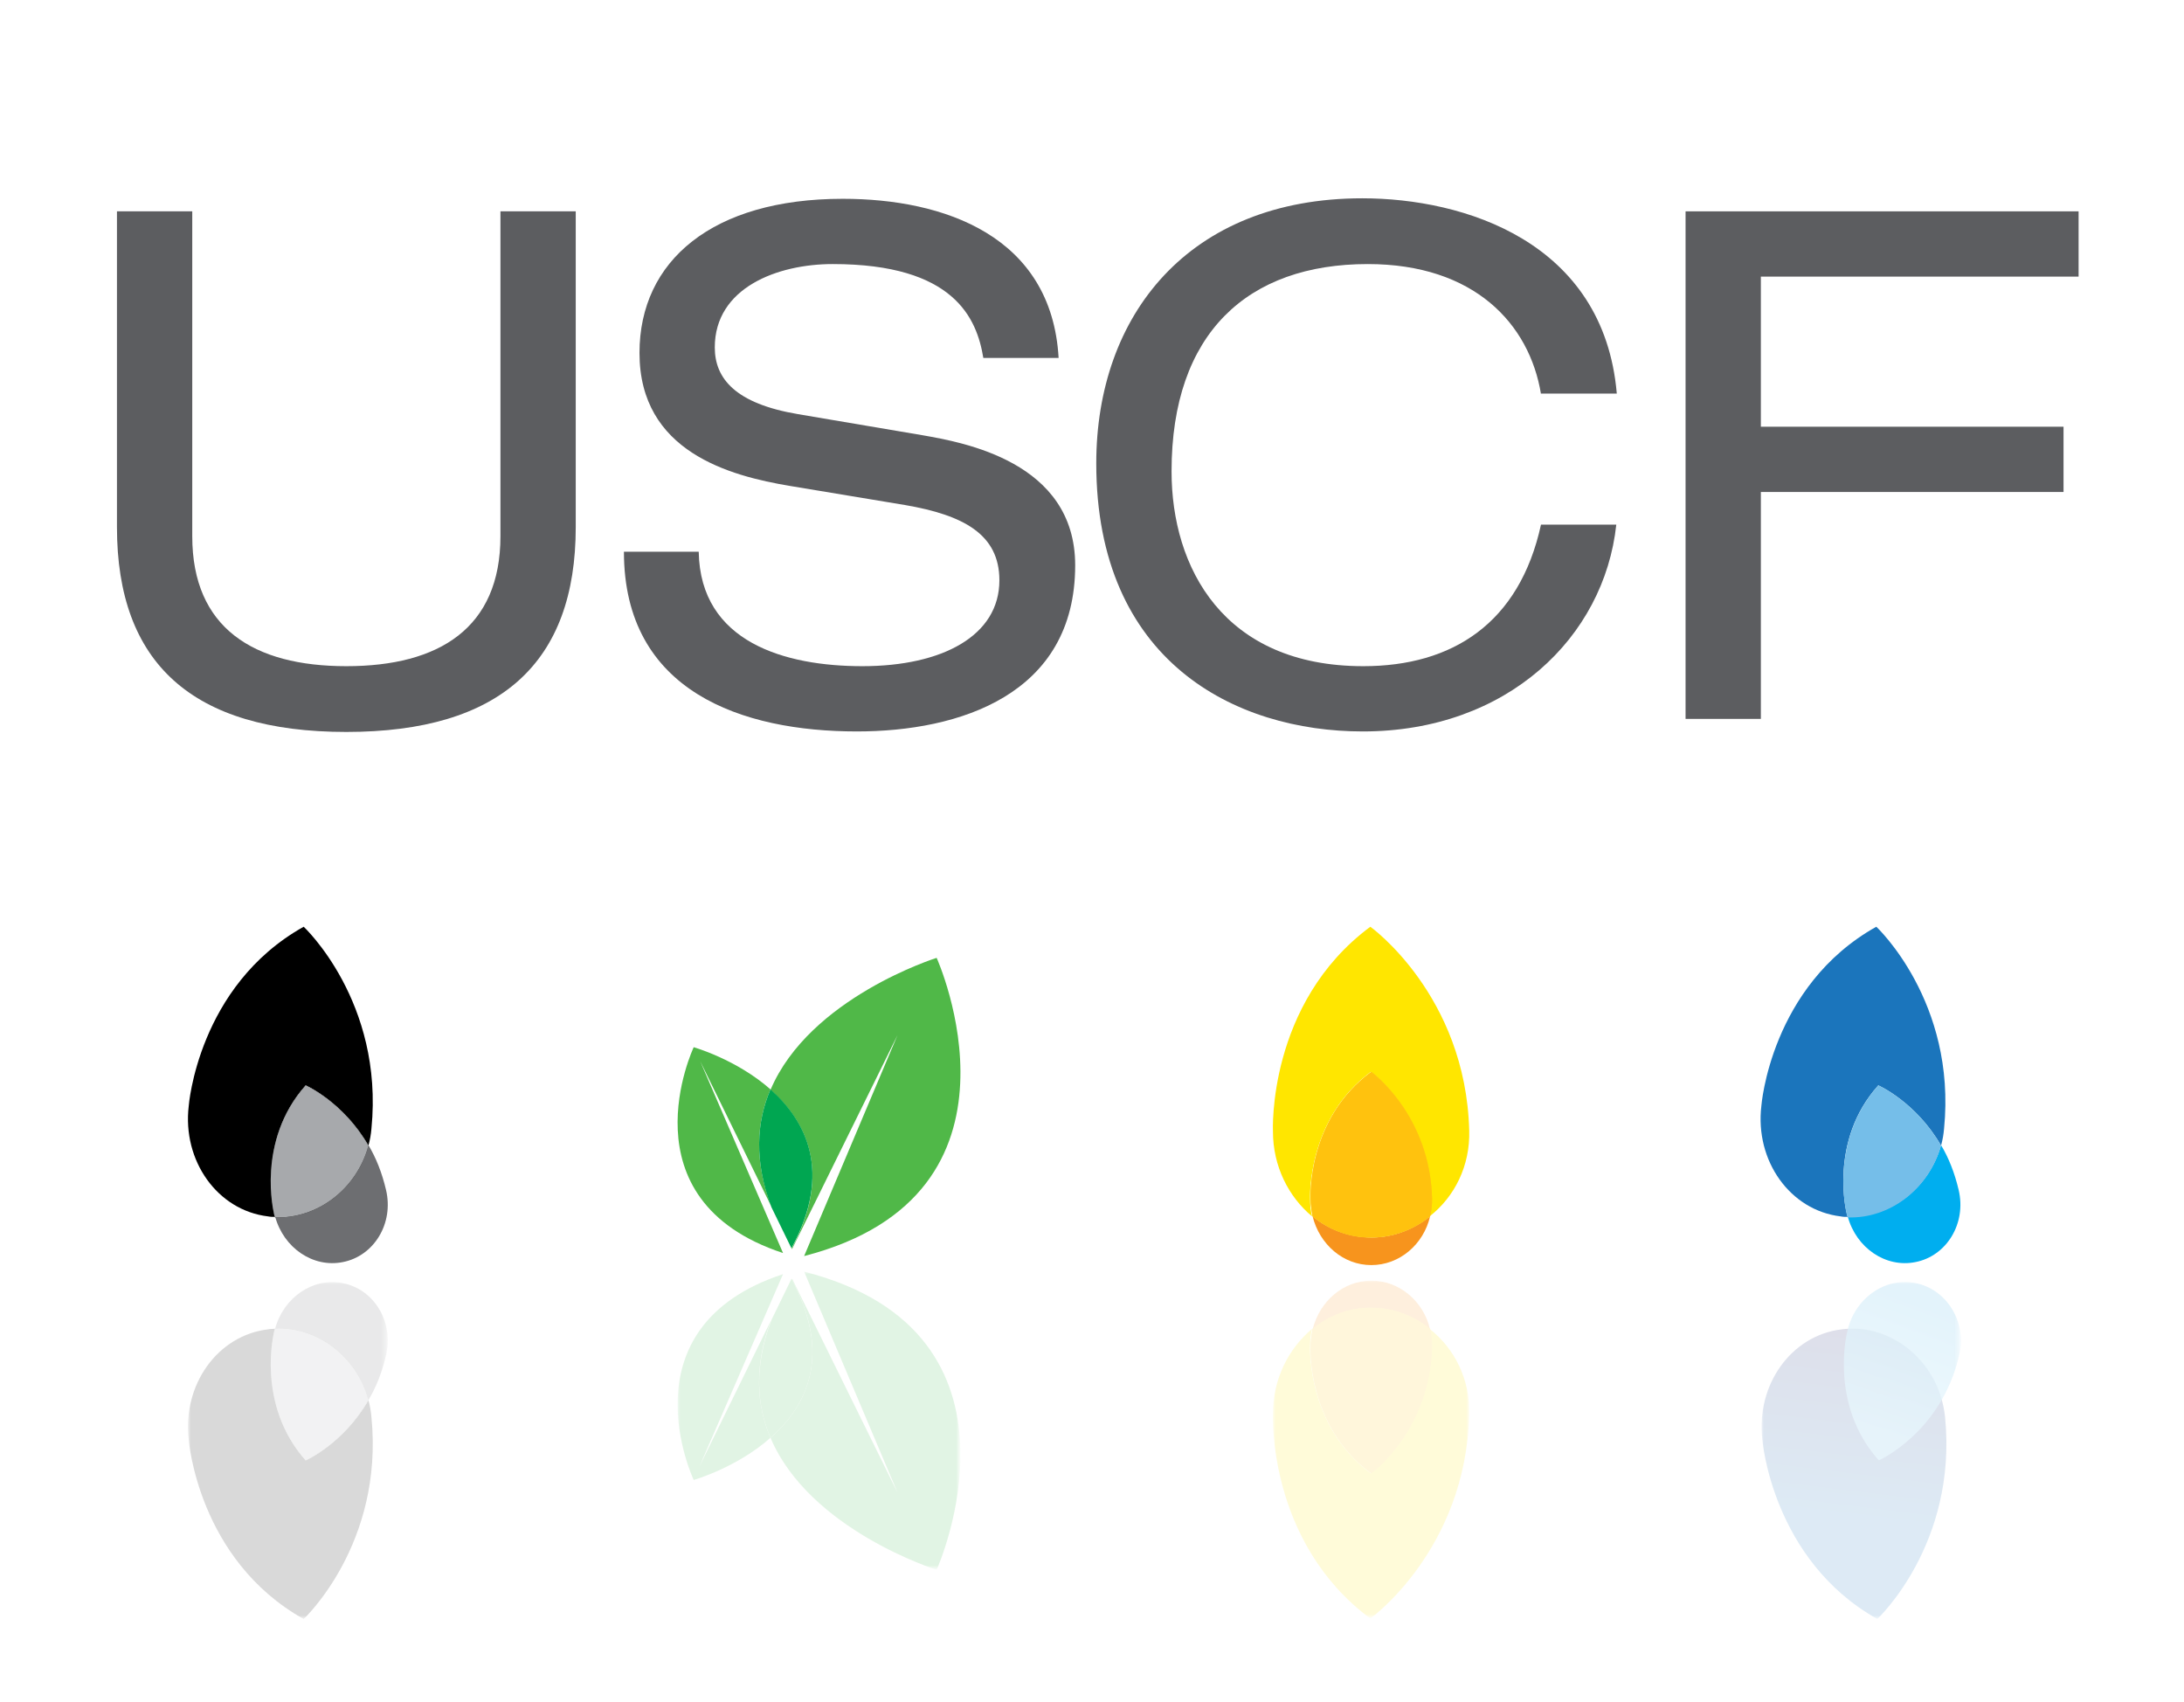
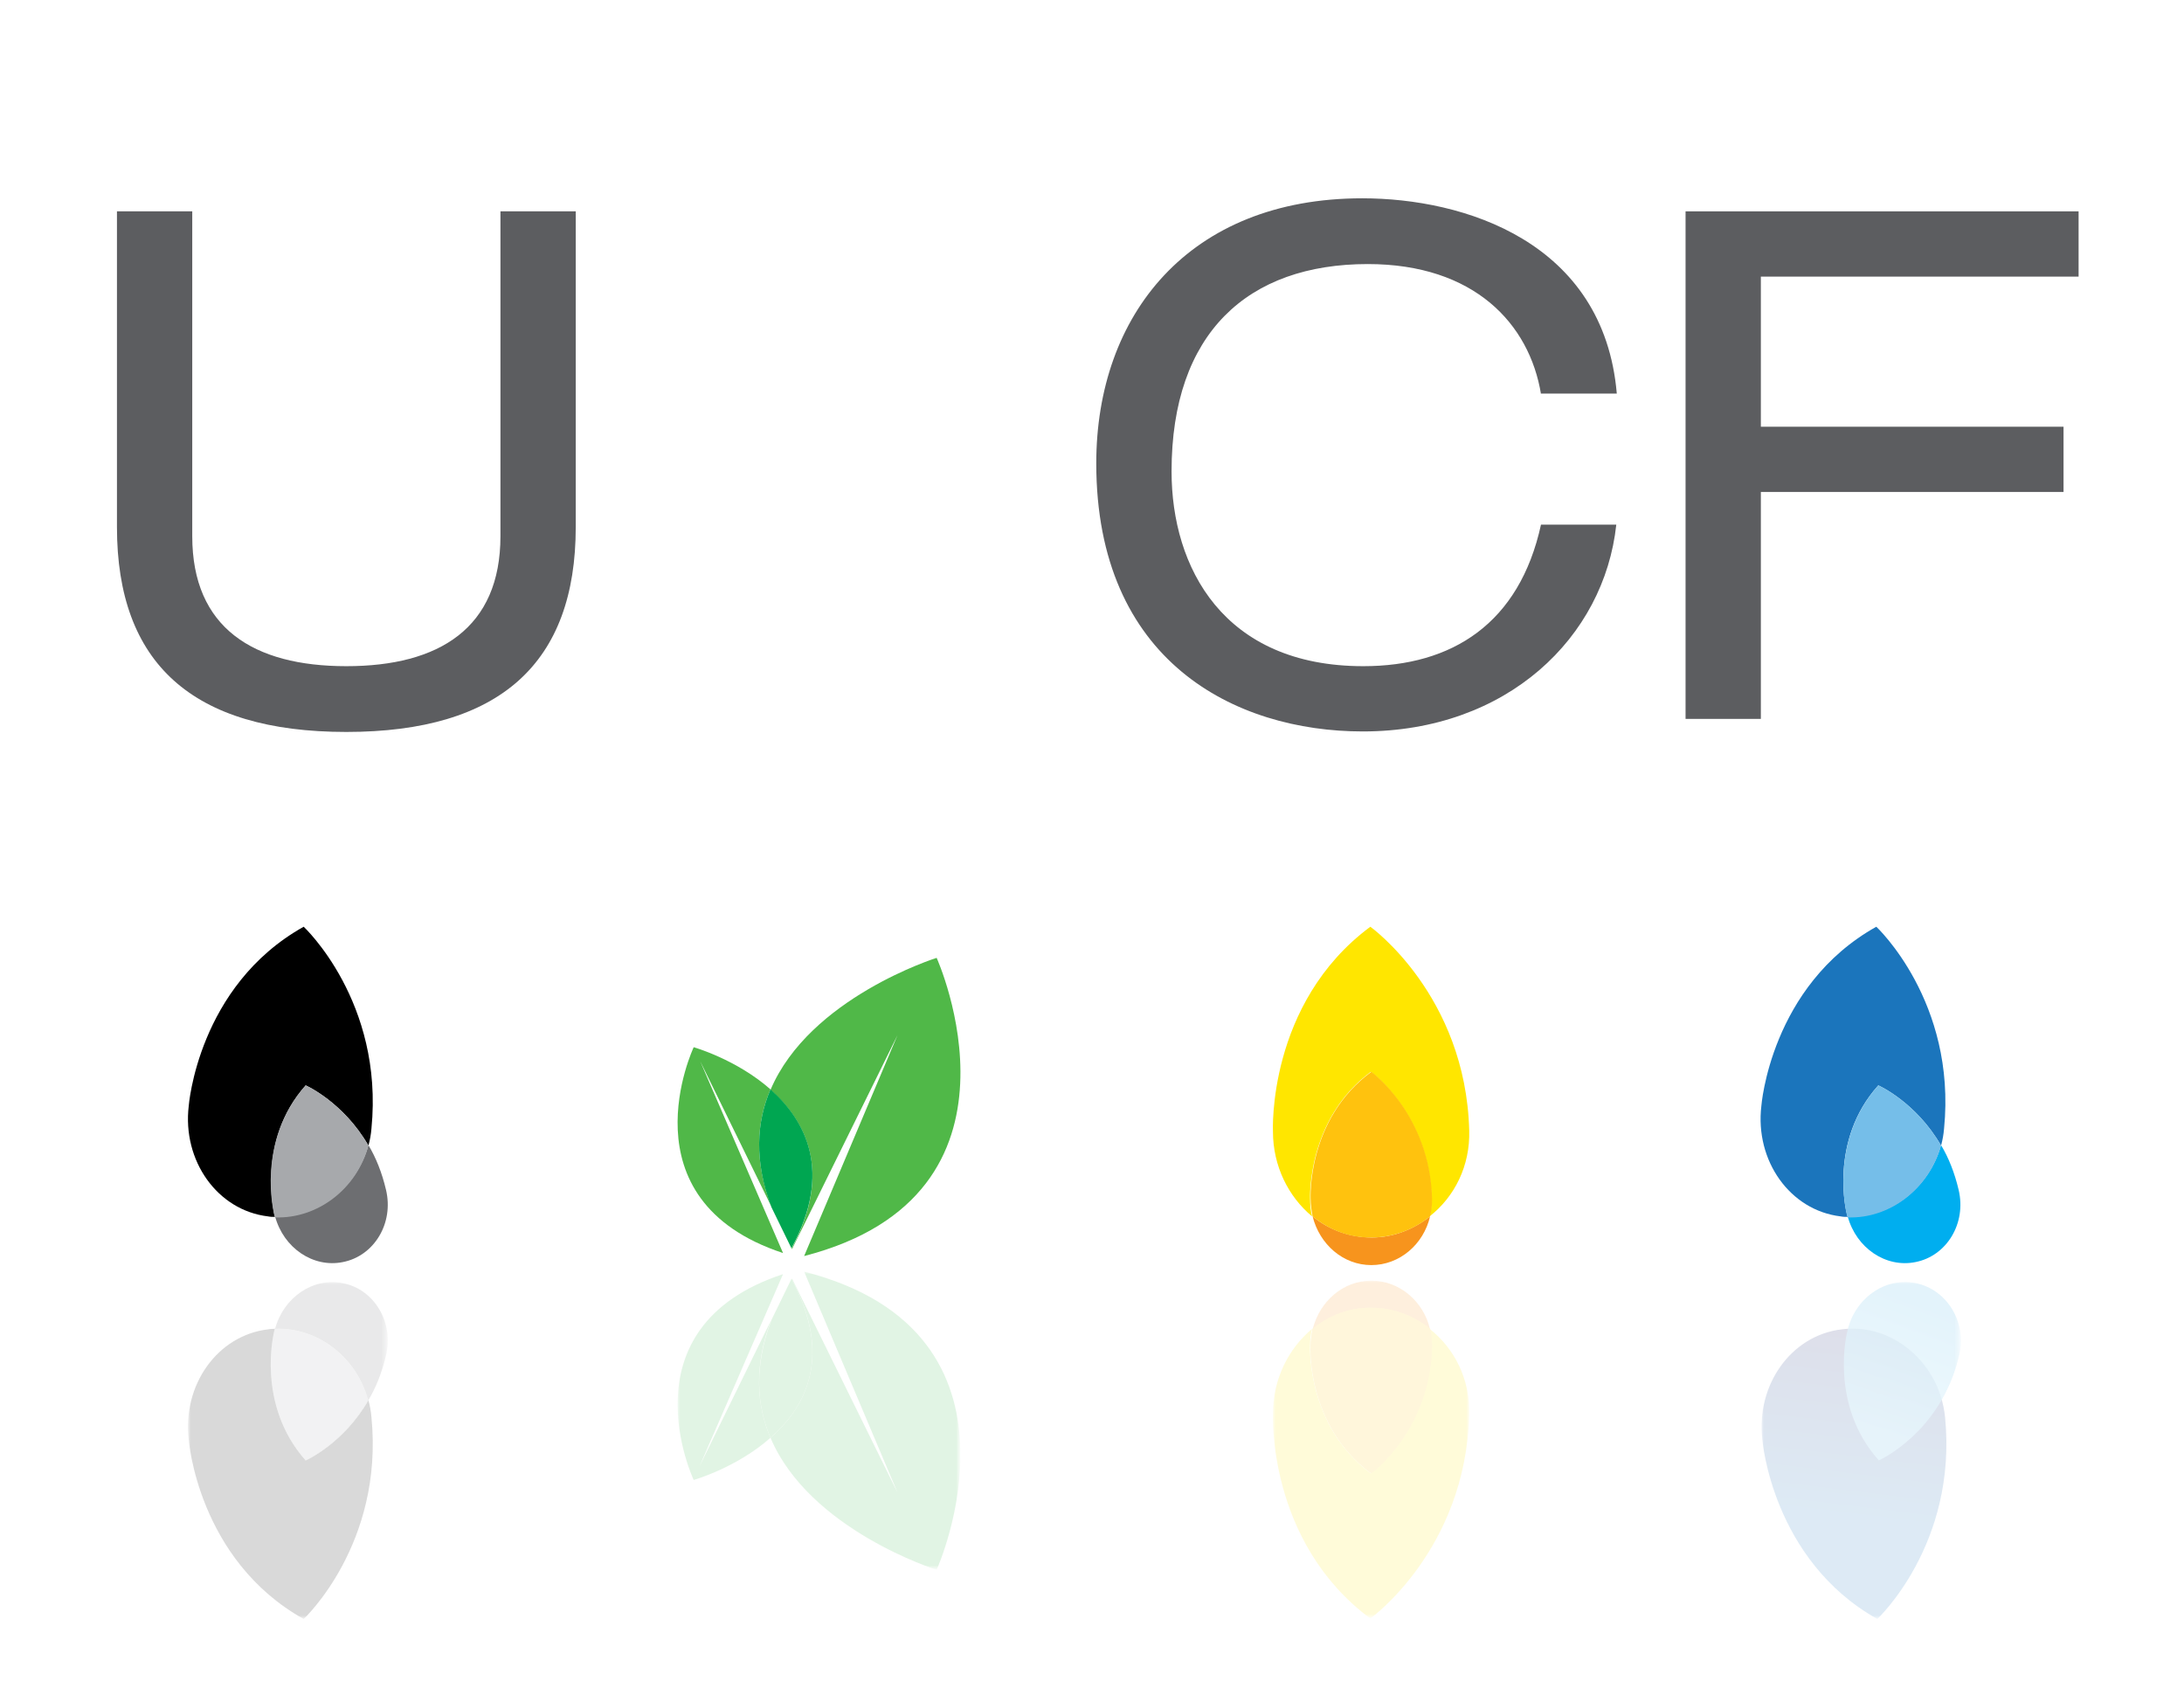
<svg xmlns="http://www.w3.org/2000/svg" version="1.1" id="Layer_1" x="0px" y="0px" viewBox="0 0 435.1 339.1" style="enable-background:new 0 0 435.1 339.1;" xml:space="preserve">
  <style type="text/css">
	.st0{fill:#6D6E71;}
	.st1{fill:url(#SVGID_1_);}
	.st2{fill:#A7A9AC;}
	.st3{filter:url(#Adobe_OpacityMaskFilter);}
	.st4{fill:url(#SVGID_3_);}
	.st5{opacity:0.15;mask:url(#SVGID_2_);}
	.st6{fill:url(#SVGID_4_);}
	.st7{filter:url(#Adobe_OpacityMaskFilter_1_);}
	.st8{fill:url(#SVGID_6_);}
	.st9{opacity:0.15;mask:url(#SVGID_5_);}
	.st10{fill:url(#SVGID_7_);}
	.st11{opacity:0.75;fill:url(#SVGID_8_);}
	.st12{fill:#1B75BC;}
	.st13{fill:#00AEEF;}
	.st14{fill:#75BEE9;}
	.st15{fill:#50B848;}
	.st16{fill:#00A651;}
	.st17{filter:url(#Adobe_OpacityMaskFilter_2_);}
	.st18{fill:url(#SVGID_10_);}
	.st19{opacity:0.15;mask:url(#SVGID_9_);}
	.st20{fill:#39B54A;}
	.st21{fill:#FFE600;}
	.st22{fill:#F7941D;}
	.st23{fill:url(#SVGID_11_);}
	.st24{fill:#FFC20E;}
	.st25{filter:url(#Adobe_OpacityMaskFilter_3_);}
	.st26{fill:url(#SVGID_13_);}
	.st27{opacity:0.15;mask:url(#SVGID_12_);}
	.st28{fill:url(#SVGID_14_);}
	.st29{fill:#5C5D60;}
</style>
  <g>
    <g>
      <g>
        <g>
          <path d="M60.9,216.2c0,0,7.5,3.3,12.5,12c0.3-1.1,0.5-2.2,0.6-3.4c2.5-25.3-13.5-40.2-13.5-40.2c-21.1,11.8-22.9,35.7-22.9,35.7      c-1.3,10.9,5.7,20.8,15.8,22c0.5,0.1,0.9,0.1,1.4,0.1c-0.1-0.2-0.1-0.4-0.2-0.7C54.7,241.7,51,227.3,60.9,216.2z" />
          <path class="st0" d="M76.9,237c-0.8-3.4-2-6.4-3.5-8.9c-2.4,8.6-10.2,14.6-18.6,14.2c1.7,6.3,7.6,10.3,13.5,9.1      C74.5,250.2,78.5,243.7,76.9,237z" />
          <linearGradient id="SVGID_1_" gradientUnits="userSpaceOnUse" x1="74.536" y1="279.697" x2="67.496" y2="222.278" gradientTransform="matrix(0.993 0.122 -0.122 0.993 23.772 -44.272)">
            <stop offset="0.166" style="stop-color:#000000" />
            <stop offset="0.994" style="stop-color:#636466" />
          </linearGradient>
-           <path class="st1" d="M73.4,228.2c-5-8.7-12.5-12-12.5-12c-10,11.2-6.3,25.6-6.3,25.6c0,0.2,0.1,0.4,0.2,0.7      C63.3,242.8,71.1,236.8,73.4,228.2z" />
          <path class="st2" d="M73.4,228.2c-5-8.7-12.5-12-12.5-12c-10,11.2-6.3,25.6-6.3,25.6c0,0.2,0.1,0.4,0.2,0.7      C63.3,242.8,71.1,236.8,73.4,228.2z" />
        </g>
        <defs>
          <filter id="Adobe_OpacityMaskFilter" filterUnits="userSpaceOnUse" x="37.5" y="255.3" width="39.8" height="67.1">
            <feColorMatrix type="matrix" values="1 0 0 0 0  0 1 0 0 0  0 0 1 0 0  0 0 0 1 0" />
          </filter>
        </defs>
        <mask maskUnits="userSpaceOnUse" x="37.5" y="255.3" width="39.8" height="67.1" id="SVGID_2_">
          <g class="st3">
            <linearGradient id="SVGID_3_" gradientUnits="userSpaceOnUse" x1="56.462" y1="253.816" x2="56.462" y2="290.968">
              <stop offset="0" style="stop-color:#FFFFFF" />
              <stop offset="0.994" style="stop-color:#000000" />
            </linearGradient>
            <rect x="30.5" y="254.1" class="st4" width="52" height="73.4" />
          </g>
        </mask>
        <g class="st5">
          <path d="M60.9,290.9c0,0,7.5-3.3,12.5-12c0.3,1.1,0.5,2.2,0.6,3.4c2.5,25.3-13.5,40.2-13.5,40.2c-21.1-11.8-22.9-35.7-22.9-35.7      c-1.3-10.9,5.7-20.8,15.8-22c0.5-0.1,0.9-0.1,1.4-0.1c-0.1,0.2-0.1,0.4-0.2,0.7C54.7,265.3,51,279.7,60.9,290.9z" />
          <path class="st0" d="M76.9,270c-0.8,3.4-2,6.4-3.5,8.9c-2.4-8.6-10.2-14.6-18.6-14.2c1.7-6.3,7.6-10.3,13.5-9.1      C74.5,256.8,78.5,263.3,76.9,270z" />
          <linearGradient id="SVGID_4_" gradientUnits="userSpaceOnUse" x1="141.281" y1="824.072" x2="134.242" y2="766.656" gradientTransform="matrix(0.993 -0.122 -0.122 -0.993 23.772 1099.777)">
            <stop offset="0.166" style="stop-color:#000000" />
            <stop offset="0.994" style="stop-color:#636466" />
          </linearGradient>
          <path class="st6" d="M73.4,278.9c-5,8.7-12.5,12-12.5,12c-10-11.2-6.3-25.6-6.3-25.6c0-0.2,0.1-0.4,0.2-0.7      C63.3,264.3,71.1,270.2,73.4,278.9z" />
          <path class="st2" d="M73.4,278.9c-5,8.7-12.5,12-12.5,12c-10-11.2-6.3-25.6-6.3-25.6c0-0.2,0.1-0.4,0.2-0.7      C63.3,264.3,71.1,270.2,73.4,278.9z" />
        </g>
      </g>
      <g>
        <defs>
          <filter id="Adobe_OpacityMaskFilter_1_" filterUnits="userSpaceOnUse" x="350.9" y="255.3" width="39.8" height="67.1">
            <feColorMatrix type="matrix" values="1 0 0 0 0  0 1 0 0 0  0 0 1 0 0  0 0 0 1 0" />
          </filter>
        </defs>
        <mask maskUnits="userSpaceOnUse" x="350.9" y="255.3" width="39.8" height="67.1" id="SVGID_5_">
          <g class="st7">
            <linearGradient id="SVGID_6_" gradientUnits="userSpaceOnUse" x1="369.84" y1="253.831" x2="369.84" y2="290.994">
              <stop offset="0" style="stop-color:#FFFFFF" />
              <stop offset="0.994" style="stop-color:#000000" />
            </linearGradient>
            <rect x="343.8" y="254.1" class="st8" width="52" height="73.4" />
          </g>
        </mask>
        <g class="st9">
          <linearGradient id="SVGID_7_" gradientUnits="userSpaceOnUse" x1="313.952" y1="-243.776" x2="327.701" y2="-188.55" gradientTransform="matrix(0.993 -0.122 -0.122 -0.993 23.772 117.598)">
            <stop offset="0.325" style="stop-color:#1B75BC" />
            <stop offset="1" style="stop-color:#1F2771" />
          </linearGradient>
          <path class="st10" d="M387.5,282.3c-1.1-10.9-10.6-18.8-20.6-17.5c-10.1,1.2-17.1,11.1-15.8,22c0,0,1.9,23.9,22.9,35.7      C374,322.5,390,307.6,387.5,282.3z" />
          <linearGradient id="SVGID_8_" gradientUnits="userSpaceOnUse" x1="372.571" y1="-212.21" x2="382.375" y2="-185.905" gradientTransform="matrix(1 0 0 -1 0 73.326)">
            <stop offset="0" style="stop-color:#6DCFF6" />
            <stop offset="1" style="stop-color:#008FD5" />
          </linearGradient>
          <path class="st11" d="M390.3,270c1.6-6.6-2.4-13.1-8.6-14.4c-6.2-1.3-12.3,3.1-13.7,9.7c0,0-3.7,14.4,6.3,25.6      C374.3,290.9,386.7,285.4,390.3,270z" />
        </g>
        <g>
          <path class="st12" d="M374.2,216.2c0,0,7.5,3.3,12.5,12c0.3-1.1,0.5-2.2,0.6-3.4c2.5-25.3-13.5-40.2-13.5-40.2      c-21.1,11.8-22.9,35.7-22.9,35.7c-1.3,10.9,5.7,20.8,15.8,22c0.5,0.1,0.9,0.1,1.4,0.1c-0.1-0.2-0.1-0.4-0.2-0.7      C367.9,241.7,364.2,227.3,374.2,216.2z" />
          <path class="st13" d="M390.2,237c-0.8-3.4-2-6.4-3.5-8.9c-2.4,8.6-10.2,14.6-18.6,14.2c1.7,6.3,7.6,10.3,13.5,9.1      C387.8,250.2,391.8,243.7,390.2,237z" />
          <path class="st14" d="M386.7,228.2c-5-8.7-12.5-12-12.5-12c-10,11.2-6.3,25.6-6.3,25.6c0,0.2,0.1,0.4,0.2,0.7      C376.5,242.8,384.3,236.8,386.7,228.2z" />
        </g>
      </g>
      <g>
        <path class="st15" d="M186.6,190.8c0,0-25.3,7.9-33.1,26.3c7.1,6.2,12.4,16.4,4.2,31.6c0,0,0.1,0.1,0.1,0.1l21-42.6l-18.6,44     C207.9,237.9,186.6,190.8,186.6,190.8z" />
        <path class="st15" d="M153.5,217c-6.8-6-15.3-8.4-15.3-8.4s-14.4,30.4,17.8,41l-16.5-38.2l14.2,29     C150.2,231.3,150.7,223.5,153.5,217z" />
        <path class="st16" d="M153.5,217c-2.8,6.5-3.3,14.3,0.2,23.5l3.9,8c0,0,0,0.1,0.1,0.1C165.9,233.4,160.6,223.3,153.5,217z" />
        <defs>
          <filter id="Adobe_OpacityMaskFilter_2_" filterUnits="userSpaceOnUse" x="135" y="253.3" width="56.3" height="59.4">
            <feColorMatrix type="matrix" values="1 0 0 0 0  0 1 0 0 0  0 0 1 0 0  0 0 0 1 0" />
          </filter>
        </defs>
        <mask maskUnits="userSpaceOnUse" x="135" y="253.3" width="56.3" height="59.4" id="SVGID_9_">
          <g class="st17">
            <linearGradient id="SVGID_10_" gradientUnits="userSpaceOnUse" x1="163.429" y1="252.013" x2="163.429" y2="281.819">
              <stop offset="0" style="stop-color:#FFFFFF" />
              <stop offset="0.994" style="stop-color:#000000" />
            </linearGradient>
            <rect x="130.4" y="251" class="st18" width="66.1" height="64.8" />
          </g>
        </mask>
        <g class="st19">
          <path class="st20" d="M186.6,312.7c0,0-25.3-7.9-33.1-26.3c7.1-6.2,12.4-16.4,4.2-31.6c0,0,0.1-0.1,0.1-0.1l21,42.6l-18.6-44      C207.9,265.5,186.6,312.7,186.6,312.7z" />
          <path class="st20" d="M153.5,286.4c-6.8,6-15.3,8.4-15.3,8.4s-14.4-30.4,17.8-41L139.4,292l14.2-29      C150.2,272.1,150.7,279.9,153.5,286.4z" />
          <path class="st20" d="M153.5,286.4c-2.8-6.5-3.3-14.3,0.2-23.5l3.9-8c0,0,0-0.1,0.1-0.1C165.9,270.1,160.6,280.2,153.5,286.4z" />
        </g>
      </g>
      <g>
        <g>
          <path class="st21" d="M292.7,225.2c-0.7-27-19.7-40.6-19.7-40.6c-20.6,15.3-19.4,40.8-19.4,40.8c0,6.9,3.1,13,7.8,16.9      c-0.3-1.1-0.4-2.3-0.4-3.5c0,0-0.7-15.8,12.1-25.3c0,0,11.7,8.5,12.1,25.3c0,1.2-0.1,2.4-0.4,3.5      C289.8,238.4,292.9,232.2,292.7,225.2z" />
          <path class="st22" d="M261.5,242.3c1.4,5.6,6.1,9.7,11.7,9.7c5.6,0,10.4-4.1,11.7-9.7c-3.3,2.6-7.3,4.2-11.6,4.2      C268.9,246.5,264.8,245,261.5,242.3z" />
          <linearGradient id="SVGID_11_" gradientUnits="userSpaceOnUse" x1="273.433" y1="353.713" x2="273.433" y2="291.784" gradientTransform="matrix(1 -5.500000e-03 5.500000e-03 1 -2.162 -105.694)">
            <stop offset="0" style="stop-color:#FFC20E" />
            <stop offset="0.994" style="stop-color:#FFF200" />
          </linearGradient>
-           <path class="st23" d="M273.2,213.5c-12.9,9.5-12.1,25.3-12.1,25.3c0,1.2,0.2,2.4,0.4,3.5c3.3,2.7,7.4,4.3,11.8,4.2      c4.3,0,8.4-1.6,11.6-4.2c0.3-1.1,0.4-2.3,0.4-3.5C284.9,222,273.2,213.5,273.2,213.5z" />
          <path class="st24" d="M273.2,213.5c-12.9,9.5-12.1,25.3-12.1,25.3c0,1.2,0.2,2.4,0.4,3.5c3.3,2.7,7.4,4.3,11.8,4.2      c4.3,0,8.4-1.6,11.6-4.2c0.3-1.1,0.4-2.3,0.4-3.5C284.9,222,273.2,213.5,273.2,213.5z" />
        </g>
        <defs>
          <filter id="Adobe_OpacityMaskFilter_3_" filterUnits="userSpaceOnUse" x="253.6" y="255" width="39.1" height="67.4">
            <feColorMatrix type="matrix" values="1 0 0 0 0  0 1 0 0 0  0 0 1 0 0  0 0 0 1 0" />
          </filter>
        </defs>
        <mask maskUnits="userSpaceOnUse" x="253.6" y="255" width="39.1" height="67.4" id="SVGID_12_">
          <g class="st25">
            <linearGradient id="SVGID_13_" gradientUnits="userSpaceOnUse" x1="271.128" y1="253.789" x2="271.128" y2="291.046">
              <stop offset="0" style="stop-color:#FFFFFF" />
              <stop offset="0.994" style="stop-color:#000000" />
            </linearGradient>
            <rect x="245" y="254.1" class="st26" width="52.2" height="73.6" />
          </g>
        </mask>
        <g class="st27">
          <path class="st21" d="M292.7,281.8c-0.7,27-19.7,40.6-19.7,40.6c-20.6-15.3-19.4-40.8-19.4-40.8c0-6.9,3.1-13,7.8-16.9      c-0.3,1.1-0.4,2.3-0.4,3.5c0,0-0.7,15.8,12.1,25.3c0,0,11.7-8.5,12.1-25.3c0-1.2-0.1-2.4-0.4-3.5      C289.8,268.6,292.9,274.8,292.7,281.8z" />
          <path class="st22" d="M261.5,264.8c1.4-5.6,6.1-9.7,11.7-9.7c5.6,0,10.4,4.1,11.7,9.7c-3.3-2.6-7.3-4.2-11.6-4.2      C268.9,260.5,264.8,262.1,261.5,264.8z" />
          <linearGradient id="SVGID_14_" gradientUnits="userSpaceOnUse" x1="270.748" y1="842.051" x2="270.748" y2="780.121" gradientTransform="matrix(1 5.500000e-03 5.500000e-03 -1 -2.162 1101.082)">
            <stop offset="0" style="stop-color:#FFC20E" />
            <stop offset="0.994" style="stop-color:#FFF200" />
          </linearGradient>
          <path class="st28" d="M273.2,293.5c-12.9-9.5-12.1-25.3-12.1-25.3c0-1.2,0.2-2.4,0.4-3.5c3.3-2.7,7.4-4.3,11.8-4.2      c4.3,0,8.4,1.6,11.6,4.2c0.3,1.1,0.4,2.3,0.4,3.5C284.9,285,273.2,293.5,273.2,293.5z" />
          <path class="st24" d="M273.2,293.5c-12.9-9.5-12.1-25.3-12.1-25.3c0-1.2,0.2-2.4,0.4-3.5c3.3-2.7,7.4-4.3,11.8-4.2      c4.3,0,8.4,1.6,11.6,4.2c0.3,1.1,0.4,2.3,0.4,3.5C284.9,285,273.2,293.5,273.2,293.5z" />
        </g>
      </g>
    </g>
    <g>
      <g>
        <path class="st29" d="M23.3,42.1h15v64.7c0,18.3,12.2,25.9,30.7,25.9c18.5,0,30.7-7.6,30.7-25.9V42.1h15V105     c0,27-15,40.8-45.7,40.8c-30.7,0-45.7-13.7-45.7-40.8V42.1z" />
-         <path class="st29" d="M139.2,109.9c0.3,18.1,17.3,22.8,32.6,22.8c16,0,27.3-6.1,27.3-17.1c0-9.2-7.2-13-18.8-15l-22.9-3.8     c-12-2-30-6.8-30-26.5c0-18.4,14.6-30.7,40.5-30.7c20.2,0,41.6,7.4,43,31.7h-15c-1.3-7.9-5.8-18.7-30-18.7     c-11,0-23.5,4.7-23.5,16.6c0,6.2,4.1,11.2,16.6,13.3l24.8,4.2c7.9,1.4,30.4,5.2,30.4,25.9c0,25.8-23.1,33.1-43.5,33.1     c-22.8,0-46.4-7.9-46.4-35.8H139.2z" />
      </g>
      <g>
        <path class="st29" d="M307,78.5c-2.3-14-13.3-25.9-34.5-25.9c-23.9,0-39.1,13.7-39.1,41.3c0,19.1,10.3,38.8,38.2,38.8     c17.7,0,31.1-8.5,35.4-28.2h15c-2.4,22.4-21.7,41.2-50.5,41.2c-25.5,0-53.1-14-53.1-53.4c0-29.5,18.4-52.8,53-52.8     c20.2,0,48.1,8.6,50.7,38.9H307z" />
        <path class="st29" d="M335.8,42.1h78.3v13h-63.3V85h60.3v13h-60.3v45.2h-15V42.1z" />
      </g>
    </g>
  </g>
</svg>